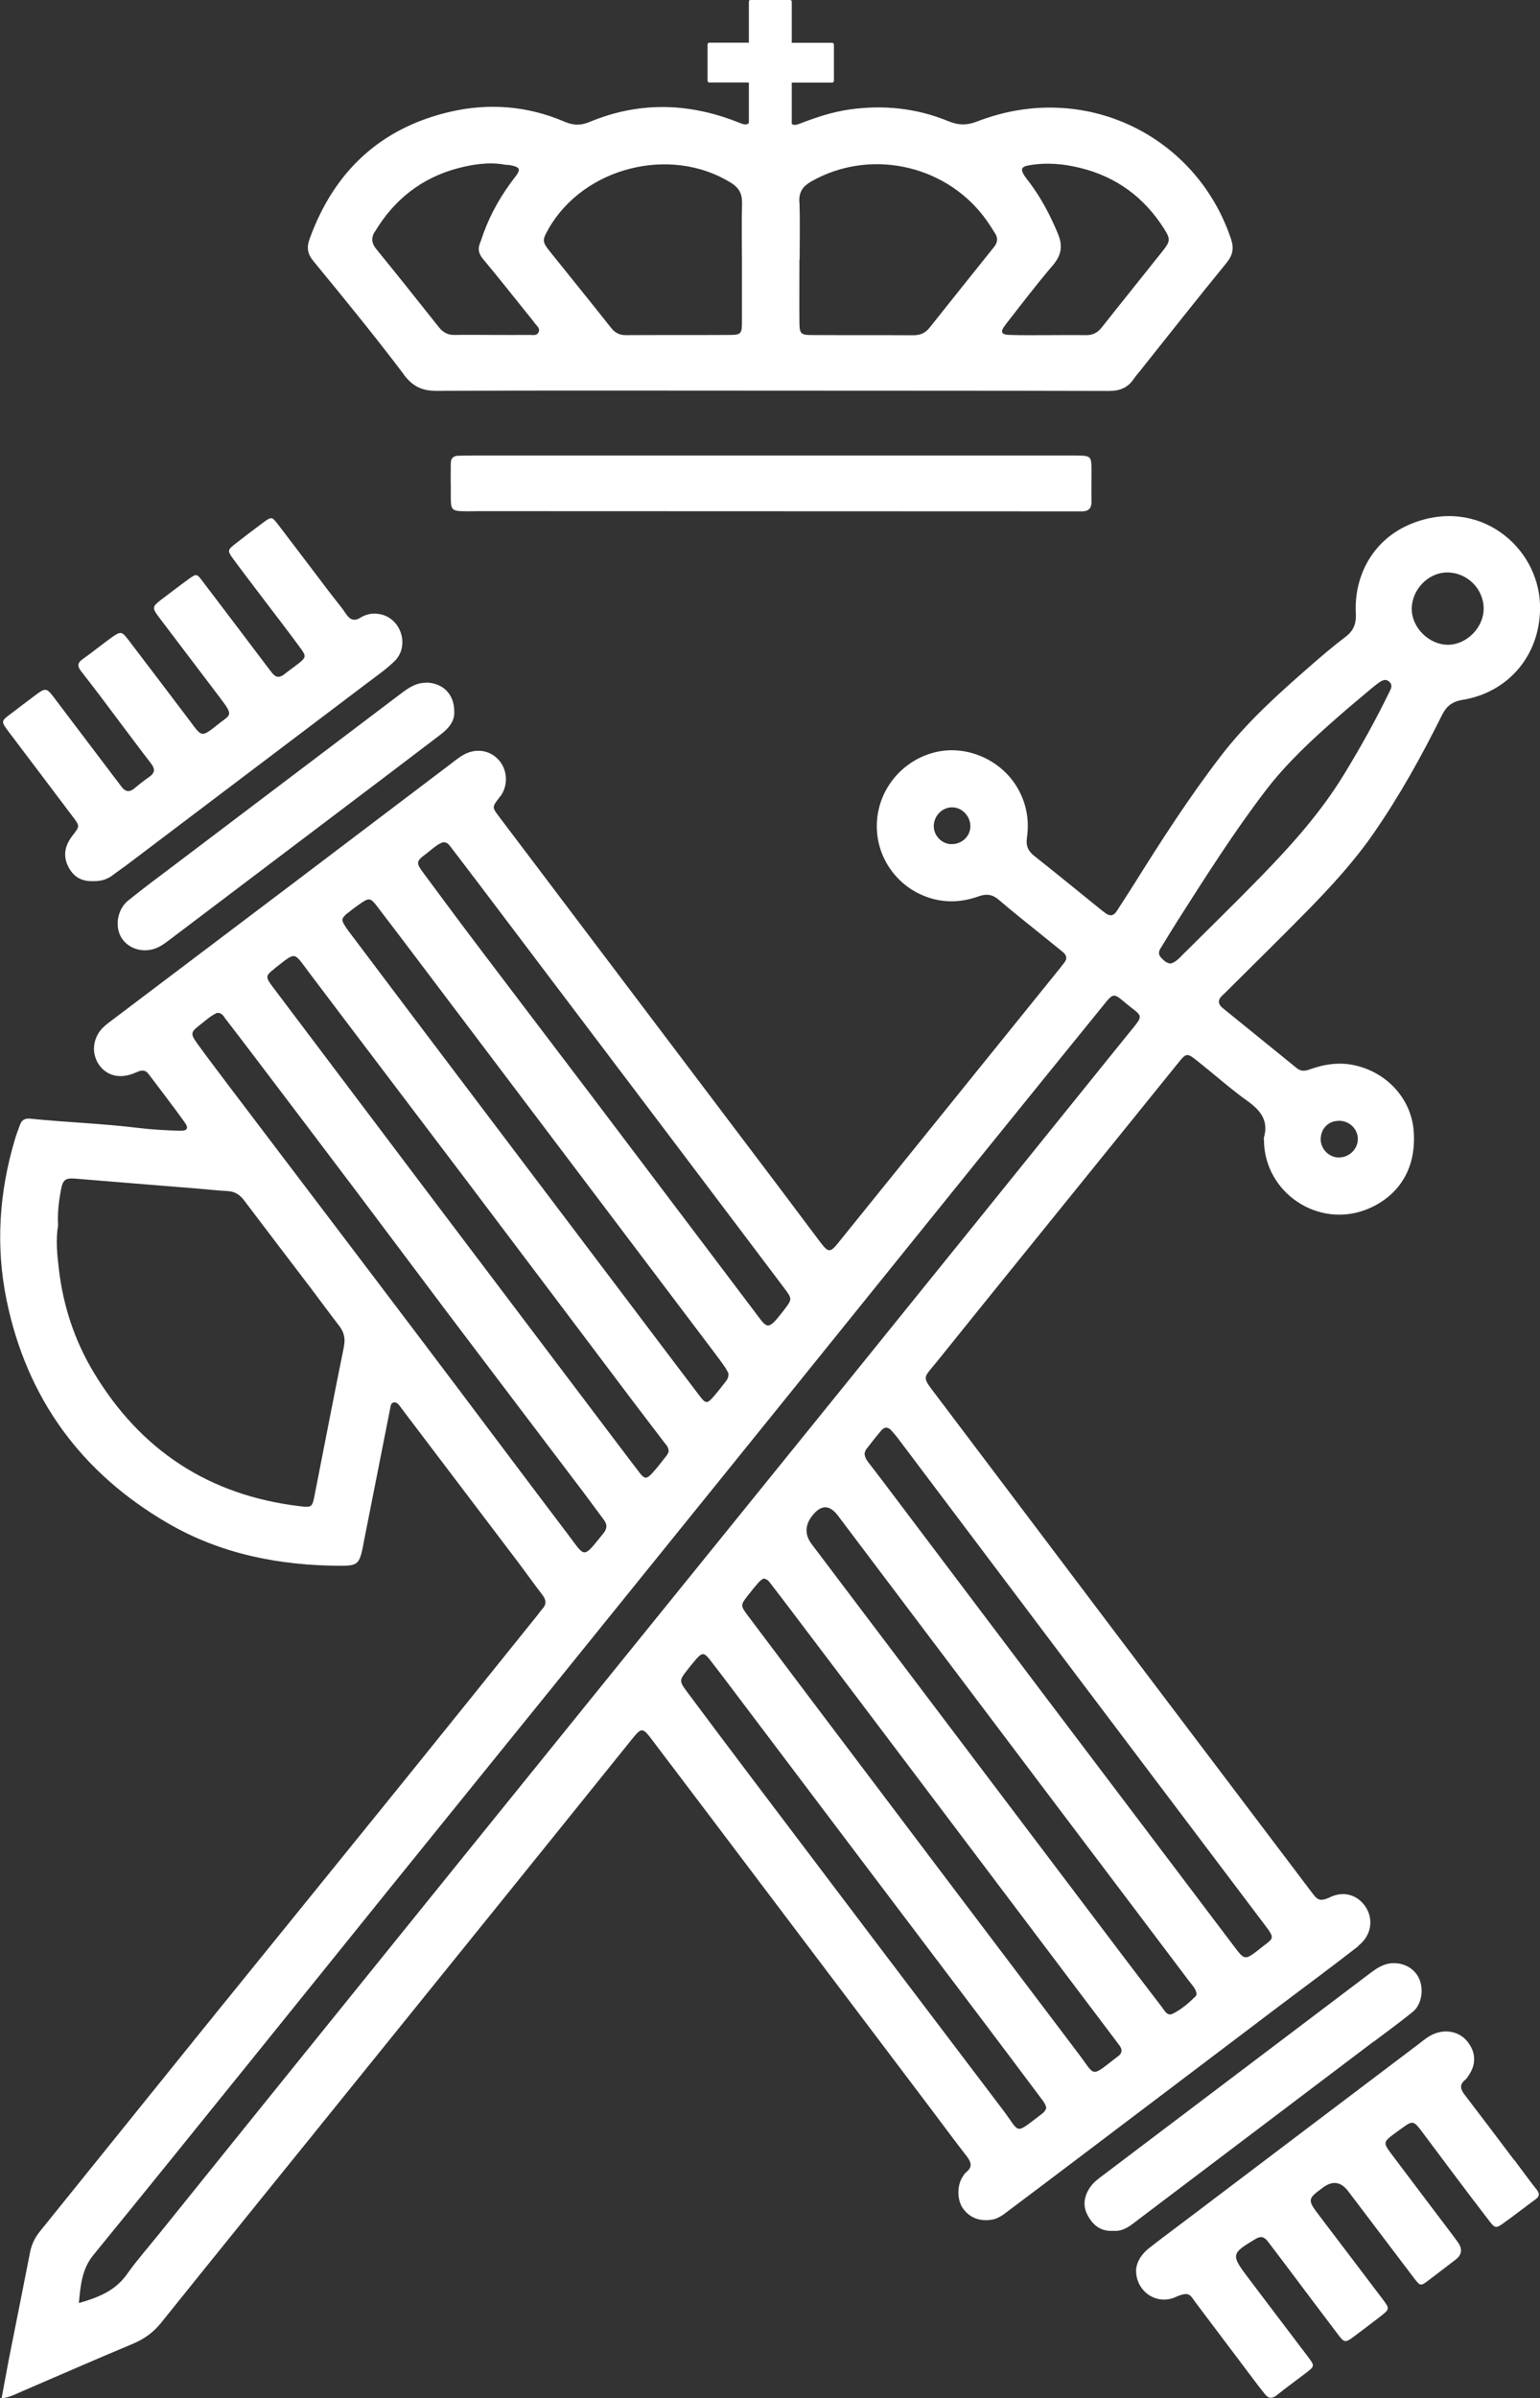
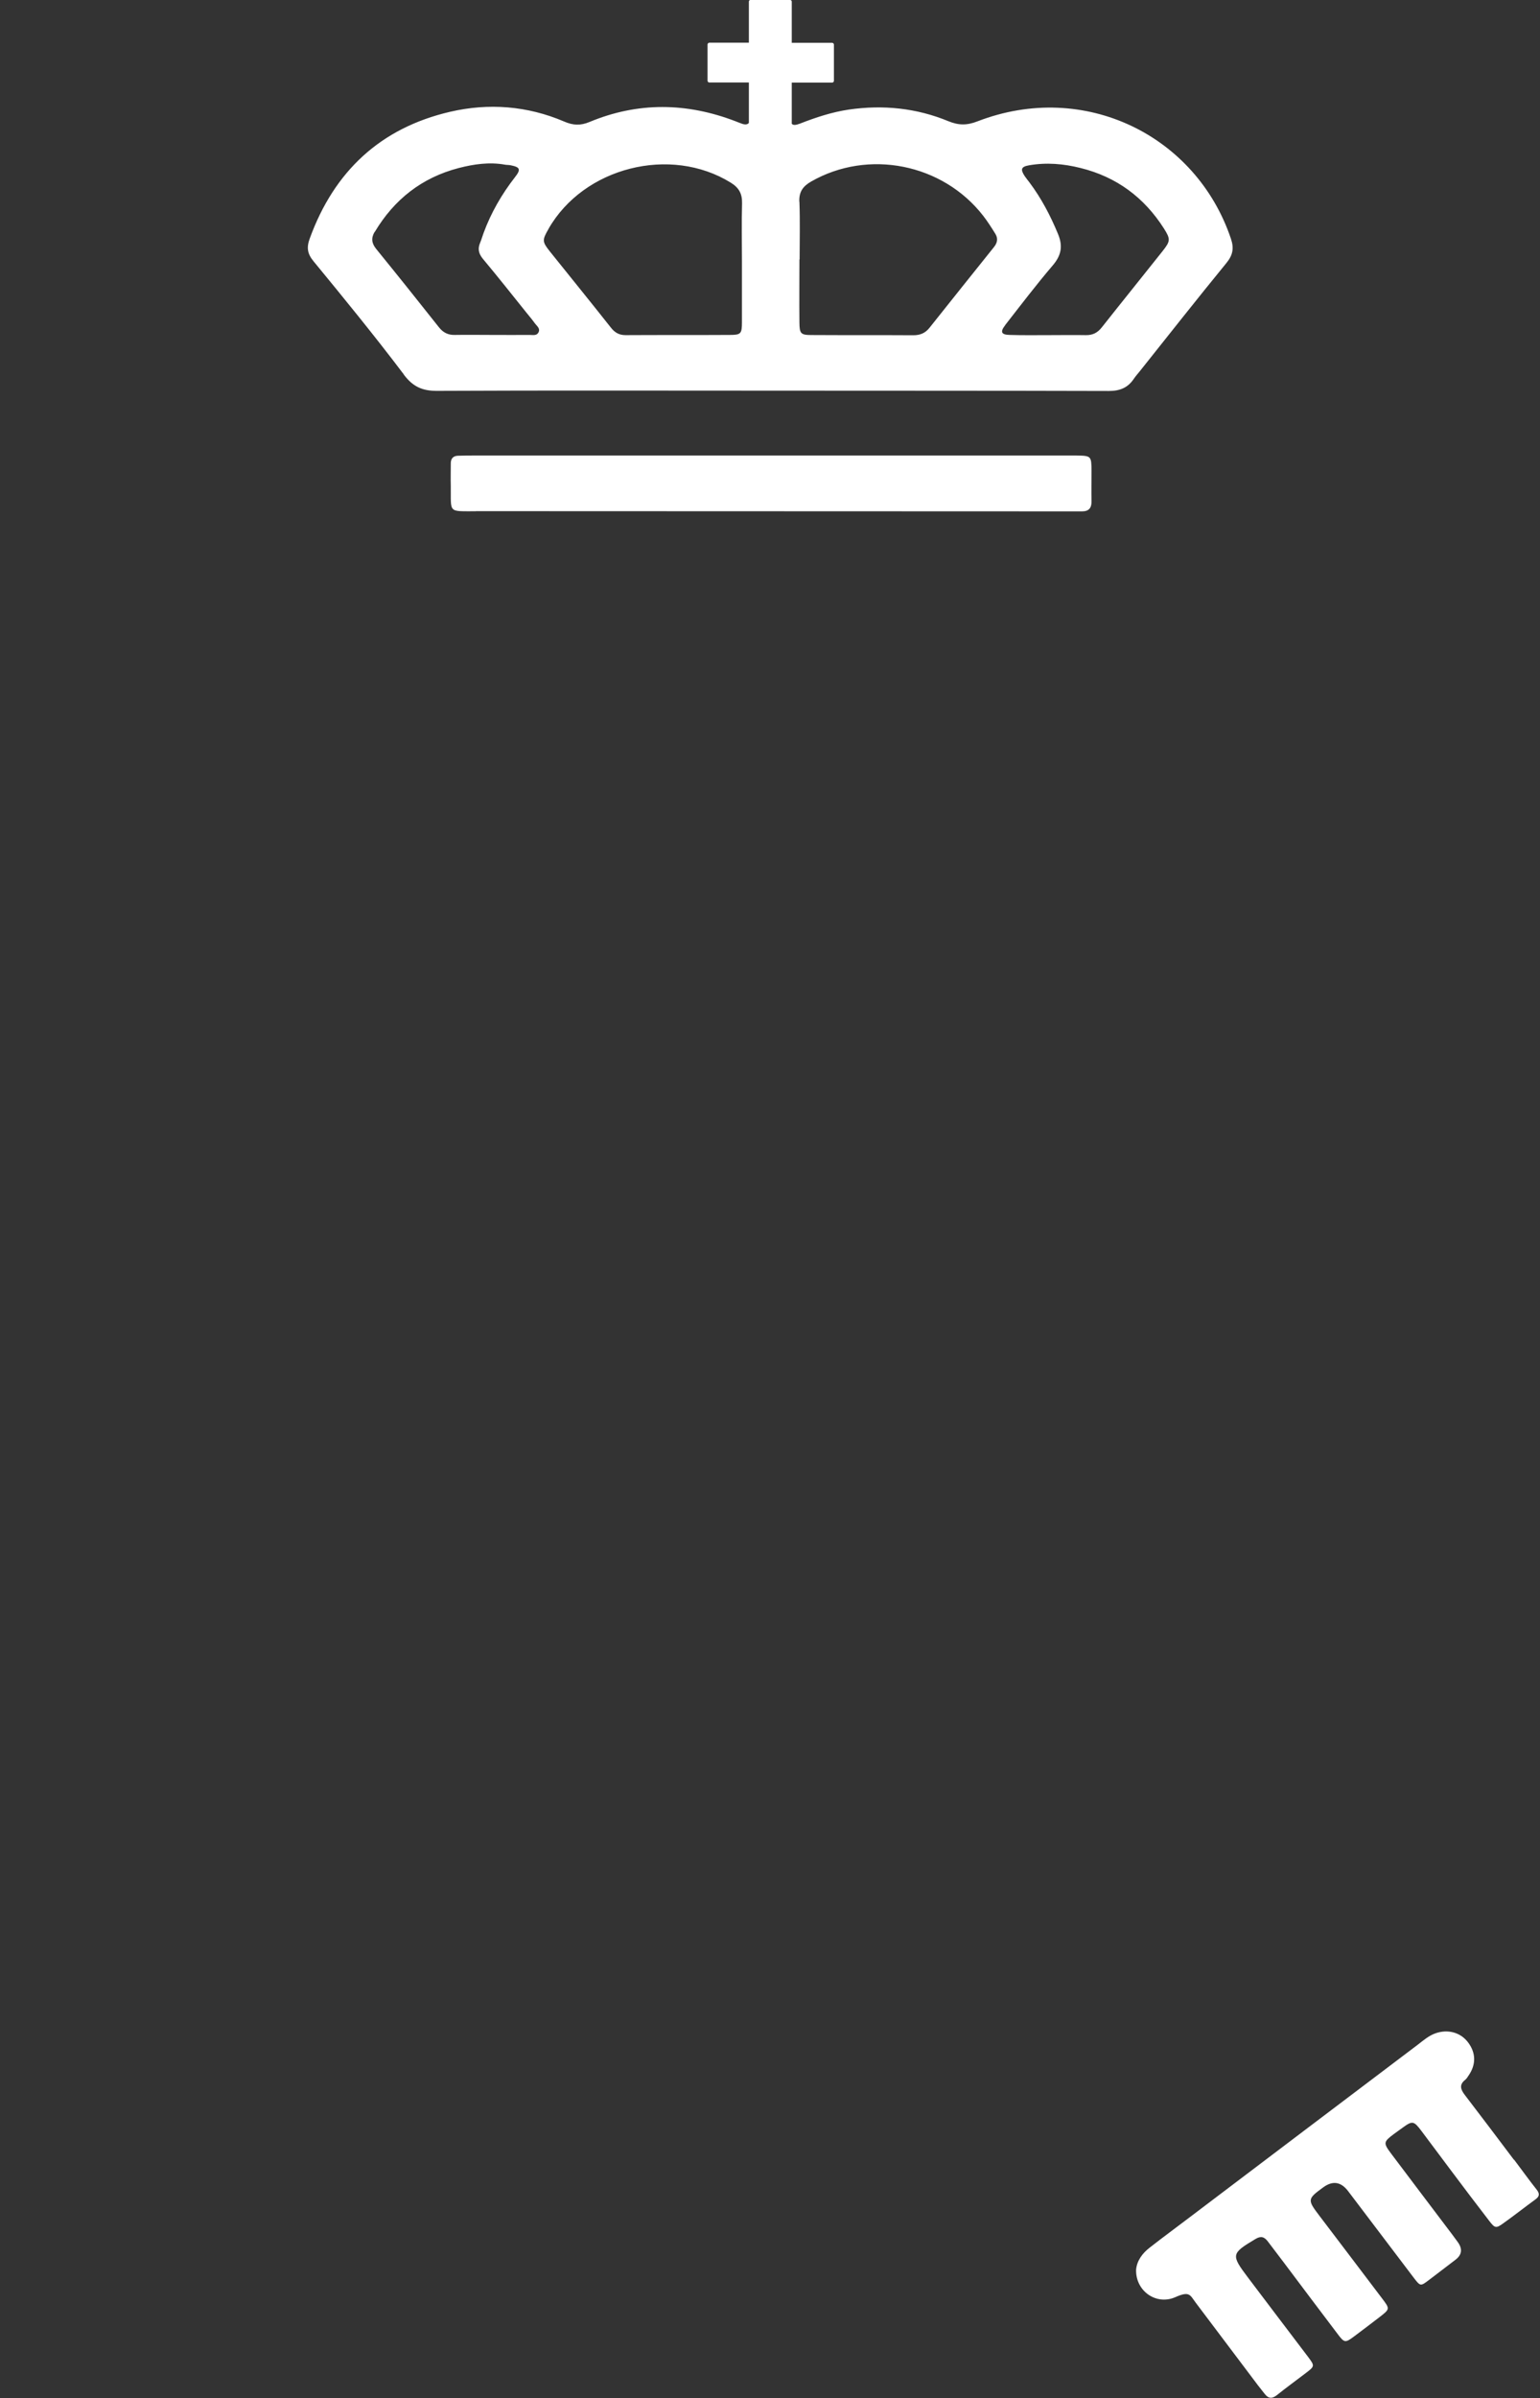
<svg xmlns="http://www.w3.org/2000/svg" viewBox="0 0 146.83 228.47">
  <rect x="0" y="0" width="146.83" height="228.47" fill="#333333" stroke="none" />
  <defs>
    <style>.f{fill:#fff;}</style>
  </defs>
  <g id="a" />
  <g id="b">
    <g id="c">
      <g id="d">
        <g id="e">
          <g>
            <path class="f" d="M38.5,35.69c.88,1.17,1.79,1.56,3.19,1.55,10.59-.05,21.17-.02,31.76-.02h0c10.76,.01,21.52,0,32.27,.03,1.05,0,1.8-.3,2.37-1.14,.17-.25,.36-.47,.55-.7,2.76-3.46,5.49-6.93,8.29-10.35,.62-.76,.74-1.41,.43-2.32-3.29-9.78-13.92-15.13-24.16-11.18-1,.39-1.79,.39-2.77-.01-3.05-1.26-6.23-1.58-9.5-1.11-1.61,.24-3.13,.74-4.64,1.33-.42,.16-.66,.18-.8,.02v-3.92h3.85c.09,0,.17-.08,.17-.17v-3.45c0-.09-.08-.17-.17-.17h-3.85V.15c0-.08-.07-.15-.15-.15h-3.79c-.09,0-.15,.07-.15,.15v3.92h-3.77c-.09,0-.17,.08-.17,.17v3.45c0,.09,.08,.17,.17,.17h3.77v3.85c-.13,.16-.35,.19-.68,.07-.2-.07-.4-.15-.6-.23-4.65-1.78-9.29-1.85-13.91,.07-.86,.36-1.57,.33-2.42-.04-3.51-1.5-7.2-1.78-10.87-.93-6.64,1.54-11.06,5.67-13.39,12.08-.31,.85-.23,1.45,.37,2.17,2.92,3.55,5.82,7.1,8.59,10.76h0Zm57.34-4.72c1.49-1.91,2.96-3.84,4.53-5.68,.82-.96,.99-1.84,.5-3.01-.72-1.74-1.58-3.38-2.71-4.89-.15-.2-.32-.4-.46-.61-.43-.65-.34-.9,.41-1.03,1.66-.29,3.3-.15,4.93,.26,3.42,.85,6.05,2.8,7.94,5.77,.63,1,.62,1.19-.13,2.14-1.93,2.43-3.88,4.84-5.8,7.27-.41,.52-.87,.75-1.52,.74-1.19-.02-2.38,0-3.57,0h0c-1.23,0-2.47,.02-3.7-.02-.8-.02-.92-.29-.42-.93h0Zm-19.63-11.74c-.04-.95,.34-1.48,1.12-1.93,5.44-3.12,12.55-1.72,16.42,3.27,.41,.53,.78,1.11,1.14,1.69,.28,.44,.22,.86-.13,1.29-2.05,2.55-4.09,5.11-6.13,7.67-.4,.51-.89,.72-1.54,.72-3.23-.02-6.46,0-9.7-.02-1.05,0-1.16-.13-1.17-1.2-.02-2,0-4,0-6h.02c0-1.83,.05-3.66-.02-5.49h0Zm-23.91,2.57c3.36-5.87,11.62-7.95,17.37-4.4,.78,.48,1.1,1.05,1.08,1.96-.05,1.87-.01,3.74-.01,5.61h0c0,1.91,0,3.82,0,5.74,0,1.08-.1,1.2-1.15,1.2-3.31,.02-6.63,0-9.94,.02-.61,0-1.02-.23-1.4-.71-1.92-2.43-3.88-4.84-5.82-7.26-.75-.94-.74-1.09-.13-2.15h0Zm-16.57,.3c1.85-3.1,4.5-5.18,8-6.09,1.44-.37,2.92-.59,4.42-.32,.17,.03,.34,.02,.51,.05,.93,.18,1.03,.39,.44,1.14-1.26,1.62-2.28,3.38-2.99,5.31-.12,.32-.21,.65-.34,.96-.24,.57-.13,1.02,.27,1.51,1.42,1.7,2.79,3.43,4.17,5.15,.27,.33,.54,.65,.79,1,.19,.26,.55,.49,.33,.88-.17,.31-.53,.22-.81,.22-1.19,.01-2.38,0-3.57,0h0c-1.19,0-2.38-.02-3.57,0-.65,.02-1.13-.22-1.53-.73-1.98-2.5-3.97-4.99-5.98-7.46-.44-.54-.5-1.04-.15-1.63h0Z" />
            <path class="f" d="M45.35,48.7c19.01,.01,38.03,.01,57.05,.02,.26,0,.51,0,.77,0,.64,0,.91-.32,.9-.95-.02-.98,0-1.96,0-2.93-.01-1.39-.04-1.42-1.43-1.44-.21,0-.42,0-.64,0h-28.46c-9.4,0-18.8,0-28.2,0-.55,0-1.11,0-1.66,.02-.46,.01-.7,.26-.7,.72,0,.72-.02,1.45,0,2.17,.03,2.61-.3,2.39,2.4,2.4h0Z" />
-             <path class="f" d="M144.35,205.78c-1.56-2.07-3.12-4.14-4.7-6.2-.39-.51-.54-.96,.04-1.42,.13-.1,.23-.26,.32-.4,.74-1.06,.72-2.18-.05-3.19-.72-.94-1.92-1.26-3.09-.85-.66,.23-1.17,.69-1.71,1.1-7.26,5.48-14.51,10.97-21.77,16.46-1.25,.95-2.52,1.88-3.76,2.85-.73,.56-1.24,1.28-1.31,2.12-.05,2.04,1.93,3.41,3.74,2.61,1.38-.61,1.39-.21,1.97,.56,1.97,2.61,3.94,5.23,5.91,7.84,.2,.27,.43,.53,.63,.8,.35,.46,.7,.51,1.18,.13,.89-.72,1.83-1.39,2.74-2.09,.88-.67,.88-.68,.19-1.6-1.9-2.51-3.81-5.01-5.7-7.52-1.63-2.16-1.59-2.28,.72-3.66,.53-.32,.85-.2,1.18,.23,.51,.68,1.03,1.35,1.54,2.03,1.71,2.27,3.42,4.56,5.14,6.82,.62,.82,.71,.82,1.52,.22,.82-.61,1.63-1.23,2.44-1.85,1.01-.78,1.01-.79,.27-1.77-2-2.65-4.01-5.28-6.01-7.92-1.14-1.5-1.13-1.58,.38-2.68,.9-.66,1.69-.54,2.37,.35,2.08,2.74,4.16,5.49,6.24,8.23,.66,.86,.66,.86,1.48,.24,.84-.64,1.69-1.29,2.53-1.93,.61-.47,.68-1.03,.21-1.68-.18-.24-.35-.48-.53-.72-1.95-2.58-3.9-5.15-5.84-7.73-.74-.99-.71-1.1,.26-1.83,.27-.2,.55-.4,.83-.6,.96-.7,1.08-.68,1.82,.3,.95,1.26,1.88,2.52,2.83,3.78,1.2,1.6,2.4,3.19,3.62,4.77,.55,.72,.66,.74,1.34,.25,1.04-.74,2.04-1.53,3.07-2.28,.4-.29,.43-.54,.12-.94-.74-.93-1.43-1.9-2.15-2.85h0Z" />
-             <path class="f" d="M130.96,194.53c1.26-.95,2.53-1.87,3.75-2.86,.81-.66,1.04-2.03,.64-3.05-.4-1-1.38-1.61-2.53-1.58-.86,.02-1.53,.46-2.18,.95-8.48,6.41-16.96,12.82-25.44,19.23-.44,.33-.9,.66-1.22,1.11-.59,.82-.78,1.74-.32,2.65,.48,.95,1.22,1.64,2.47,1.56,.98,.1,1.7-.53,2.44-1.1,7.46-5.64,14.92-11.28,22.38-16.92h0Z" />
-             <path class="f" d="M6.95,77.82c.67,.9,.66,.89-.03,1.78-.7,.9-.96,1.89-.41,2.97,.49,.98,1.29,1.43,2.4,1.38,.68,.02,1.32-.16,1.88-.6,.4-.31,.83-.59,1.24-.9,7.66-5.79,15.33-11.59,22.99-17.38,.88-.67,1.8-1.3,2.59-2.07,1.45-1.41,.69-3.99-1.26-4.46-.69-.16-1.36-.08-1.97,.3-.59,.37-1,.23-1.38-.34-.47-.7-1.03-1.35-1.55-2.03-1.65-2.17-3.28-4.34-4.94-6.5-.59-.77-.63-.76-1.42-.18-.89,.66-1.77,1.33-2.64,2.01-.76,.59-.78,.68-.23,1.43,.93,1.27,1.89,2.51,2.84,3.77,1.21,1.59,2.43,3.17,3.61,4.78,.55,.74,.5,.87-.23,1.45-.43,.34-.89,.65-1.32,1-.46,.37-.84,.33-1.19-.13-.15-.2-.32-.4-.47-.61-2.05-2.71-4.1-5.43-6.16-8.13-.54-.72-.57-.72-1.31-.19-.86,.62-1.7,1.27-2.55,1.91-.97,.73-.97,.82-.22,1.81,1.93,2.54,3.86,5.08,5.78,7.62,1.33,1.76,.99,1.53-.29,2.56-.13,.11-.26,.21-.4,.32-.98,.74-1.12,.72-1.84-.21-.1-.13-.2-.27-.3-.41-1.98-2.61-3.95-5.22-5.94-7.82-.61-.8-.73-.82-1.55-.24-.93,.66-1.82,1.4-2.76,2.06-.55,.38-.58,.69-.15,1.23,1.32,1.67,2.58,3.38,3.86,5.08,.92,1.22,1.83,2.45,2.77,3.66,.39,.5,.39,.89-.16,1.27-.49,.34-.96,.71-1.41,1.09-.52,.44-.91,.32-1.28-.19-.22-.31-.46-.61-.69-.91-1.87-2.47-3.75-4.95-5.62-7.42-.83-1.1-.86-1.1-2-.25-.71,.53-1.42,1.08-2.14,1.62-1.02,.76-1.03,.76-.28,1.76,2.05,2.72,4.11,5.42,6.15,8.14h0Z" />
-             <path class="f" d="M40.65,65.05c-.97-.02-1.69,.48-2.41,1.02-7.22,5.47-14.45,10.92-21.67,16.39-1.46,1.1-2.93,2.19-4.35,3.34-1.1,.89-1.31,2.63-.55,3.68,.78,1.07,2.3,1.38,3.55,.7,.37-.2,.71-.46,1.05-.72,6.82-5.15,13.63-10.3,20.45-15.46,1.76-1.33,3.52-2.67,5.28-4.01,.77-.59,1.38-1.27,1.31-2.26-.02-1.63-1.12-2.67-2.68-2.7h0Z" />
-             <path class="f" d="M129.5,185.39c1.22-.94,1.48-2.46,.75-3.64-.73-1.18-2.09-1.65-3.45-.99-1.04,.5-1.25,.17-1.78-.53-6.39-8.44-12.78-16.89-19.17-25.33-5.51-7.29-11.01-14.6-16.53-21.89-1.49-1.97-1.35-1.59,.09-3.38,5.01-6.23,10.05-12.44,15.08-18.66,2.59-3.21,5.19-6.42,7.78-9.62,.86-1.07,.88-1.08,1.99-.19,1.56,1.24,3.06,2.58,4.68,3.74,1.25,.89,2.03,1.87,1.57,3.47-.02,.08,0,.17,0,.25,.04,5.02,5.17,8.46,9.83,6.59,2.54-1.02,4.79-3.39,4.44-7.54-.25-2.92-2.44-5.41-5.47-6.14-1.51-.37-2.96-.17-4.38,.34-.47,.17-.87,.24-1.3-.11-2.34-1.91-4.69-3.8-7.03-5.7-.45-.36-.53-.75-.1-1.18,.15-.15,.31-.29,.46-.44,2.53-2.52,5.09-5.02,7.59-7.57,2.27-2.31,4.46-4.68,6.32-7.34,2.51-3.6,4.64-7.43,6.59-11.35,.43-.87,.95-1.33,1.98-1.5,4.5-.73,7.54-4.45,7.39-9.1-.18-5.51-5.85-10.31-12.32-7.66-3.45,1.42-5.44,4.74-5.24,8.57,.05,1.03-.27,1.66-1.06,2.25-1.15,.86-2.25,1.81-3.34,2.76-3.01,2.63-5.99,5.3-8.44,8.49-3.04,3.95-5.73,8.13-8.37,12.35-.52,.83-1.06,1.65-1.59,2.47-.29,.45-.64,.51-1.07,.19-.24-.18-.47-.36-.7-.55-2.02-1.63-4.02-3.27-6.06-4.88-.6-.47-.84-.96-.73-1.74,.25-1.73-.05-3.37-.98-4.9-1.54-2.52-4.63-3.88-7.45-3.33-3.16,.62-5.6,3.28-5.86,6.55-.24,3.06,1.5,5.82,4.1,7.04,1.84,.86,3.71,.88,5.58,.21,.78-.28,1.35-.18,1.97,.36,1.25,1.08,2.56,2.11,3.85,3.15,.73,.59,1.45,1.18,2.18,1.76,.4,.32,.5,.67,.14,1.09-.14,.16-.26,.34-.39,.5-7.06,8.73-14.11,17.46-21.17,26.2-.71,.88-.91,.88-1.62-.05-1.21-1.59-2.4-3.2-3.6-4.79-7.36-9.74-14.72-19.47-22.08-29.21-1.67-2.21-3.34-4.41-5-6.61-.68-.9-.67-.9,.04-1.83,.05-.07,.11-.13,.16-.2,.67-1,.6-2.41-.19-3.32-.78-.91-2-1.17-3.13-.67-.51,.23-.94,.58-1.38,.92-5.12,3.88-10.24,7.76-15.36,11.63-5.7,4.31-11.4,8.61-17.11,12.92-.44,.33-.89,.67-1.19,1.14-.63,.98-.61,2.19,.06,3.11,.65,.89,1.68,1.22,2.84,.91,.29-.08,.56-.19,.84-.31,.4-.18,.74-.14,1.01,.23,1.15,1.53,2.32,3.04,3.44,4.6,.41,.57,.26,.83-.51,.8-1.31-.04-2.64-.11-3.94-.27-3.42-.42-6.86-.53-10.29-.88-.52-.05-.81,.15-.97,.6-.17,.48-.36,.96-.5,1.45-1.49,5.02-1.82,10.13-.77,15.25,1.93,9.35,7.1,16.43,15.35,21.23,5.1,2.97,10.68,4.05,16.52,4.07,1.56,0,1.76-.18,2.09-1.74,.04-.17,.05-.34,.09-.5,.84-4.25,1.68-8.5,2.52-12.74,.05-.25,.05-.54,.37-.59,.23-.03,.38,.15,.52,.31,.13,.17,.26,.34,.38,.51,3.62,4.78,7.25,9.55,10.87,14.33,.8,1.05,1.55,2.13,2.36,3.17,.37,.48,.44,.89,.01,1.36-.17,.19-.31,.4-.47,.6-4.19,5.2-8.37,10.41-12.57,15.6-6.39,7.9-12.8,15.79-19.2,23.69-5.21,6.45-10.41,12.91-15.62,19.36-.5,.61-.83,1.26-.98,2.03-.66,3.38-1.34,6.75-2.01,10.13-.24,1.24-.46,2.48-.71,3.81,.83-.12,1.42-.45,2.03-.71,3.48-1.49,6.94-3.02,10.43-4.47,1.1-.46,1.98-1.07,2.73-2,4.82-6,9.67-11.98,14.51-17.97,5.61-6.95,11.23-13.89,16.84-20.84,4.49-5.56,8.98-11.12,13.45-16.68,1.05-1.3,1.09-1.32,2.09,0,3.98,5.25,7.96,10.51,11.93,15.77,4.82,6.38,9.64,12.75,14.46,19.13,1.18,1.56,2.34,3.14,3.54,4.68,.42,.55,.61,1.01-.02,1.52-.16,.13-.28,.32-.39,.5-.53,.87-.49,2.24,.1,3.02,.69,.9,1.62,1.19,2.72,1.02,.56-.09,1.02-.42,1.46-.76,2.18-1.63,4.35-3.27,6.52-4.91,6.45-4.87,12.89-9.75,19.33-14.62,2.55-1.92,5.11-3.81,7.63-5.77h0Zm-1.84-78.61c1.01,0,1.81,.79,1.8,1.76-.01,.96-.84,1.75-1.83,1.74-.91-.01-1.7-.8-1.71-1.71,0-1.04,.73-1.79,1.74-1.78Zm10.29-52.24c1.91-.02,3.51,1.55,3.51,3.45,0,1.8-1.63,3.44-3.41,3.44s-3.44-1.61-3.45-3.4c-.01-1.84,1.56-3.47,3.35-3.49h0Zm-47.28,25.89c-.92-.05-1.66-.84-1.64-1.76,.02-.97,.84-1.78,1.79-1.75,.94,.02,1.72,.87,1.7,1.84-.02,.95-.87,1.71-1.85,1.66h0Zm20.03,9.85c.51-.83,1.01-1.67,1.54-2.5,2.7-4.23,5.38-8.47,8.43-12.46,2.03-2.65,4.47-4.9,6.97-7.08,1.02-.9,2.07-1.76,3.11-2.64,.23-.19,.46-.38,.7-.55,.32-.22,.66-.43,1.03-.08,.32,.31,.15,.63,0,.93-1.3,2.68-2.75,5.28-4.3,7.82-2.18,3.59-4.95,6.7-7.86,9.69-2.49,2.56-5.05,5.05-7.58,7.57-.33,.33-.64,.69-1.12,.82-.42-.03-.68-.31-.94-.59-.29-.32-.18-.63,.01-.93h0Zm-70.01-8.99c.51-.38,.96-.84,1.53-1.04,.41-.04,.58,.22,.76,.45,.88,1.15,1.76,2.3,2.63,3.45,6.2,8.2,12.41,16.4,18.61,24.6,3.51,4.64,7.02,9.29,10.52,13.93,.82,1.09,.81,1.09-.02,2.17-1.59,2.06-1.54,1.74-2.83,.04-5.13-6.78-10.24-13.56-15.37-20.33-3.54-4.67-7.1-9.33-10.64-14.01-1.85-2.44-3.67-4.89-5.49-7.35-.76-1.02-.74-1.14,.31-1.91h0Zm-7.5,5.68c.32-.28,.67-.53,1.01-.77,1.01-.72,1.1-.71,1.83,.25,1.08,1.42,2.17,2.84,3.24,4.26,9.61,12.71,19.22,25.42,28.82,38.13,.36,.47,.71,.95,1.05,1.44,.14,.21,.24,.44,.31,.56,.03,.4-.12,.61-.28,.81-.36,.47-.73,.94-1.12,1.39-.62,.72-.76,.72-1.34-.04-1.6-2.1-3.18-4.2-4.77-6.3-7.53-9.97-15.07-19.93-22.6-29.89-1.97-2.61-3.94-5.22-5.91-7.84-.15-.2-.31-.41-.45-.62-.47-.72-.46-.83,.18-1.38h0Zm-7,5.29c2.08-1.6,1.75-1.63,3.25,.36,5.02,6.65,10.06,13.27,15.09,19.92,5.23,6.91,10.44,13.84,15.66,20.76,1.05,1.39,2.11,2.77,3.17,4.16,.18,.23,.41,.44,.39,.86-.04,.08-.1,.25-.21,.38-.45,.56-.88,1.15-1.37,1.67-.53,.57-.72,.55-1.2-.07-.73-.94-1.44-1.9-2.16-2.84-6.18-8.17-12.35-16.34-18.53-24.51-4.76-6.31-9.52-12.62-14.28-18.93-.7-.93-.71-1.06,.19-1.74h0Zm6.61,36c-.96,4.7-1.86,9.41-2.79,14.12-.24,1.23-.27,1.26-1.45,1.12-8.64-1.04-15.17-5.32-19.64-12.77-1.82-3.03-2.9-6.33-3.31-9.83-.16-1.38-.31-2.79-.07-4.16-.07-1.14,.06-2.24,.26-3.32,.19-1.05,.43-1.21,1.45-1.12,3.89,.32,7.79,.63,11.68,.95,.93,.08,1.86,.18,2.79,.23,.7,.04,1.17,.37,1.58,.92,2.1,2.78,4.22,5.55,6.33,8.32,.9,1.19,1.77,2.39,2.68,3.56,.47,.6,.64,1.19,.48,1.99Zm7.62-.28c-6.1-8.07-12.23-16.12-18.34-24.18-1.1-1.46-2.21-2.91-3.28-4.39-.66-.92-.63-1.07,.26-1.76,.54-.41,1.03-.89,1.64-1.15,.46-.03,.61,.32,.81,.58,1.01,1.31,2.02,2.63,3.02,3.95,3.13,4.13,6.27,8.26,9.39,12.4,2.92,3.87,5.81,7.75,8.73,11.62,4.33,5.73,8.67,11.45,13.01,17.17,.64,.85,1.26,1.71,1.9,2.56,.34,.44,.34,.84,0,1.27-2.03,2.5-1.71,2.38-3.4,.15-4.6-6.06-9.15-12.16-13.74-18.22h0Zm17.51,31.92c-8.93,11.04-17.87,22.08-26.79,33.13-5.35,6.61-10.68,13.24-16.02,19.86-1.01,1.26-2.09,2.47-3.02,3.79-1.09,1.53-2.63,2.19-4.58,2.74,.16-1.75,.31-3.26,1.38-4.57,5.03-6.16,10.03-12.35,15.02-18.53,4.52-5.59,9.02-11.19,13.54-16.78,5.02-6.22,10.06-12.42,15.09-18.64,7.27-8.99,14.55-17.99,21.82-26.99,6.23-7.71,12.44-15.42,18.67-23.13,4.12-5.09,8.24-10.18,12.37-15.26,.67-.83,.84-.86,1.65-.17,1.97,1.69,2.18,1.09,.36,3.34-8.81,10.92-17.63,21.84-26.45,32.75-7.67,9.49-15.36,18.97-23.04,28.46h0Zm41.67,41.24c-.07,.1-.17,.19-.27,.26-2.68,2.03-2,1.86-3.7-.37-7.89-10.39-15.77-20.8-23.64-31.21-2.18-2.88-4.35-5.77-6.51-8.67-.72-.96-.71-1.08,0-1.98,.29-.37,.58-.74,.89-1.09,.56-.64,.77-.65,1.29,.02,.89,1.14,1.76,2.29,2.63,3.45,4,5.29,7.99,10.58,11.99,15.87,3.82,5.05,7.64,10.1,11.46,15.15,1.82,2.41,3.63,4.82,5.44,7.24,.22,.3,.49,.59,.58,1.02-.04,.09-.08,.21-.15,.31h0Zm7.03-5.26s-.07,.05-.1,.08c-2.61,2-2.03,1.91-3.72-.32-8.55-11.29-17.08-22.59-25.61-33.88-1.97-2.61-3.94-5.23-5.91-7.85-.69-.92-.69-1-.01-1.87,.34-.44,.69-.87,1.05-1.28,.13-.15,.32-.27,.44-.36,.36,.02,.52,.23,.67,.43,.73,.94,1.45,1.89,2.17,2.84,4.16,5.49,8.31,10.98,12.46,16.48,6.1,8.08,12.19,16.15,18.29,24.23,.13,.17,.26,.34,.38,.51,.27,.36,.27,.7-.11,1h0Zm7.37-5.69c-.67,.65-1.38,1.28-2.22,1.68-.49,.23-.74-.3-.98-.62-1.27-1.65-2.53-3.31-3.79-4.97-5.92-7.83-11.85-15.66-17.77-23.49-3.95-5.22-7.89-10.44-11.84-15.66-.7-.92-.67-1.85,.09-2.78,.82-1.01,1.62-.99,2.41,.06,7.12,9.43,14.23,18.86,21.35,28.29,4.05,5.36,8.1,10.71,12.14,16.07,.28,.37,.63,.7,.7,1.19-.03,.09-.04,.19-.1,.24h0Zm6.08-4.49c-1.4,1.09-1.41,1.07-2.44-.29-6.02-7.97-12.05-15.93-18.07-23.89-5.12-6.78-10.24-13.57-15.36-20.35-.46-.61-.93-1.21-1.4-1.82-.18-.24-.35-.48-.38-.88,.03-.08,.06-.26,.16-.39,.47-.61,.94-1.21,1.43-1.79,.3-.36,.65-.36,.97,0,.22,.26,.45,.51,.65,.78,5.6,7.43,11.2,14.86,16.8,22.29,5.99,7.94,11.99,15.87,17.98,23.81,1.22,1.62,1.11,1.39-.35,2.53h0Z" />
+             <path class="f" d="M144.35,205.78c-1.56-2.07-3.12-4.14-4.7-6.2-.39-.51-.54-.96,.04-1.42,.13-.1,.23-.26,.32-.4,.74-1.06,.72-2.18-.05-3.19-.72-.94-1.92-1.26-3.09-.85-.66,.23-1.17,.69-1.71,1.1-7.26,5.48-14.51,10.97-21.77,16.46-1.25,.95-2.52,1.88-3.76,2.85-.73,.56-1.24,1.28-1.31,2.12-.05,2.04,1.93,3.41,3.74,2.61,1.38-.61,1.39-.21,1.97,.56,1.97,2.61,3.94,5.23,5.91,7.84,.2,.27,.43,.53,.63,.8,.35,.46,.7,.51,1.18,.13,.89-.72,1.83-1.39,2.74-2.09,.88-.67,.88-.68,.19-1.6-1.9-2.51-3.81-5.01-5.7-7.52-1.63-2.16-1.59-2.28,.72-3.66,.53-.32,.85-.2,1.18,.23,.51,.68,1.03,1.35,1.54,2.03,1.71,2.27,3.42,4.56,5.14,6.82,.62,.82,.71,.82,1.52,.22,.82-.61,1.63-1.23,2.44-1.85,1.01-.78,1.01-.79,.27-1.77-2-2.65-4.01-5.28-6.01-7.92-1.14-1.5-1.13-1.58,.38-2.68,.9-.66,1.69-.54,2.37,.35,2.08,2.74,4.16,5.49,6.24,8.23,.66,.86,.66,.86,1.48,.24,.84-.64,1.69-1.29,2.53-1.93,.61-.47,.68-1.03,.21-1.68-.18-.24-.35-.48-.53-.72-1.95-2.58-3.9-5.15-5.84-7.73-.74-.99-.71-1.1,.26-1.83,.27-.2,.55-.4,.83-.6,.96-.7,1.08-.68,1.82,.3,.95,1.26,1.88,2.52,2.83,3.78,1.2,1.6,2.4,3.19,3.62,4.77,.55,.72,.66,.74,1.34,.25,1.04-.74,2.04-1.53,3.07-2.28,.4-.29,.43-.54,.12-.94-.74-.93-1.43-1.9-2.15-2.85Z" />
          </g>
        </g>
      </g>
    </g>
  </g>
</svg>